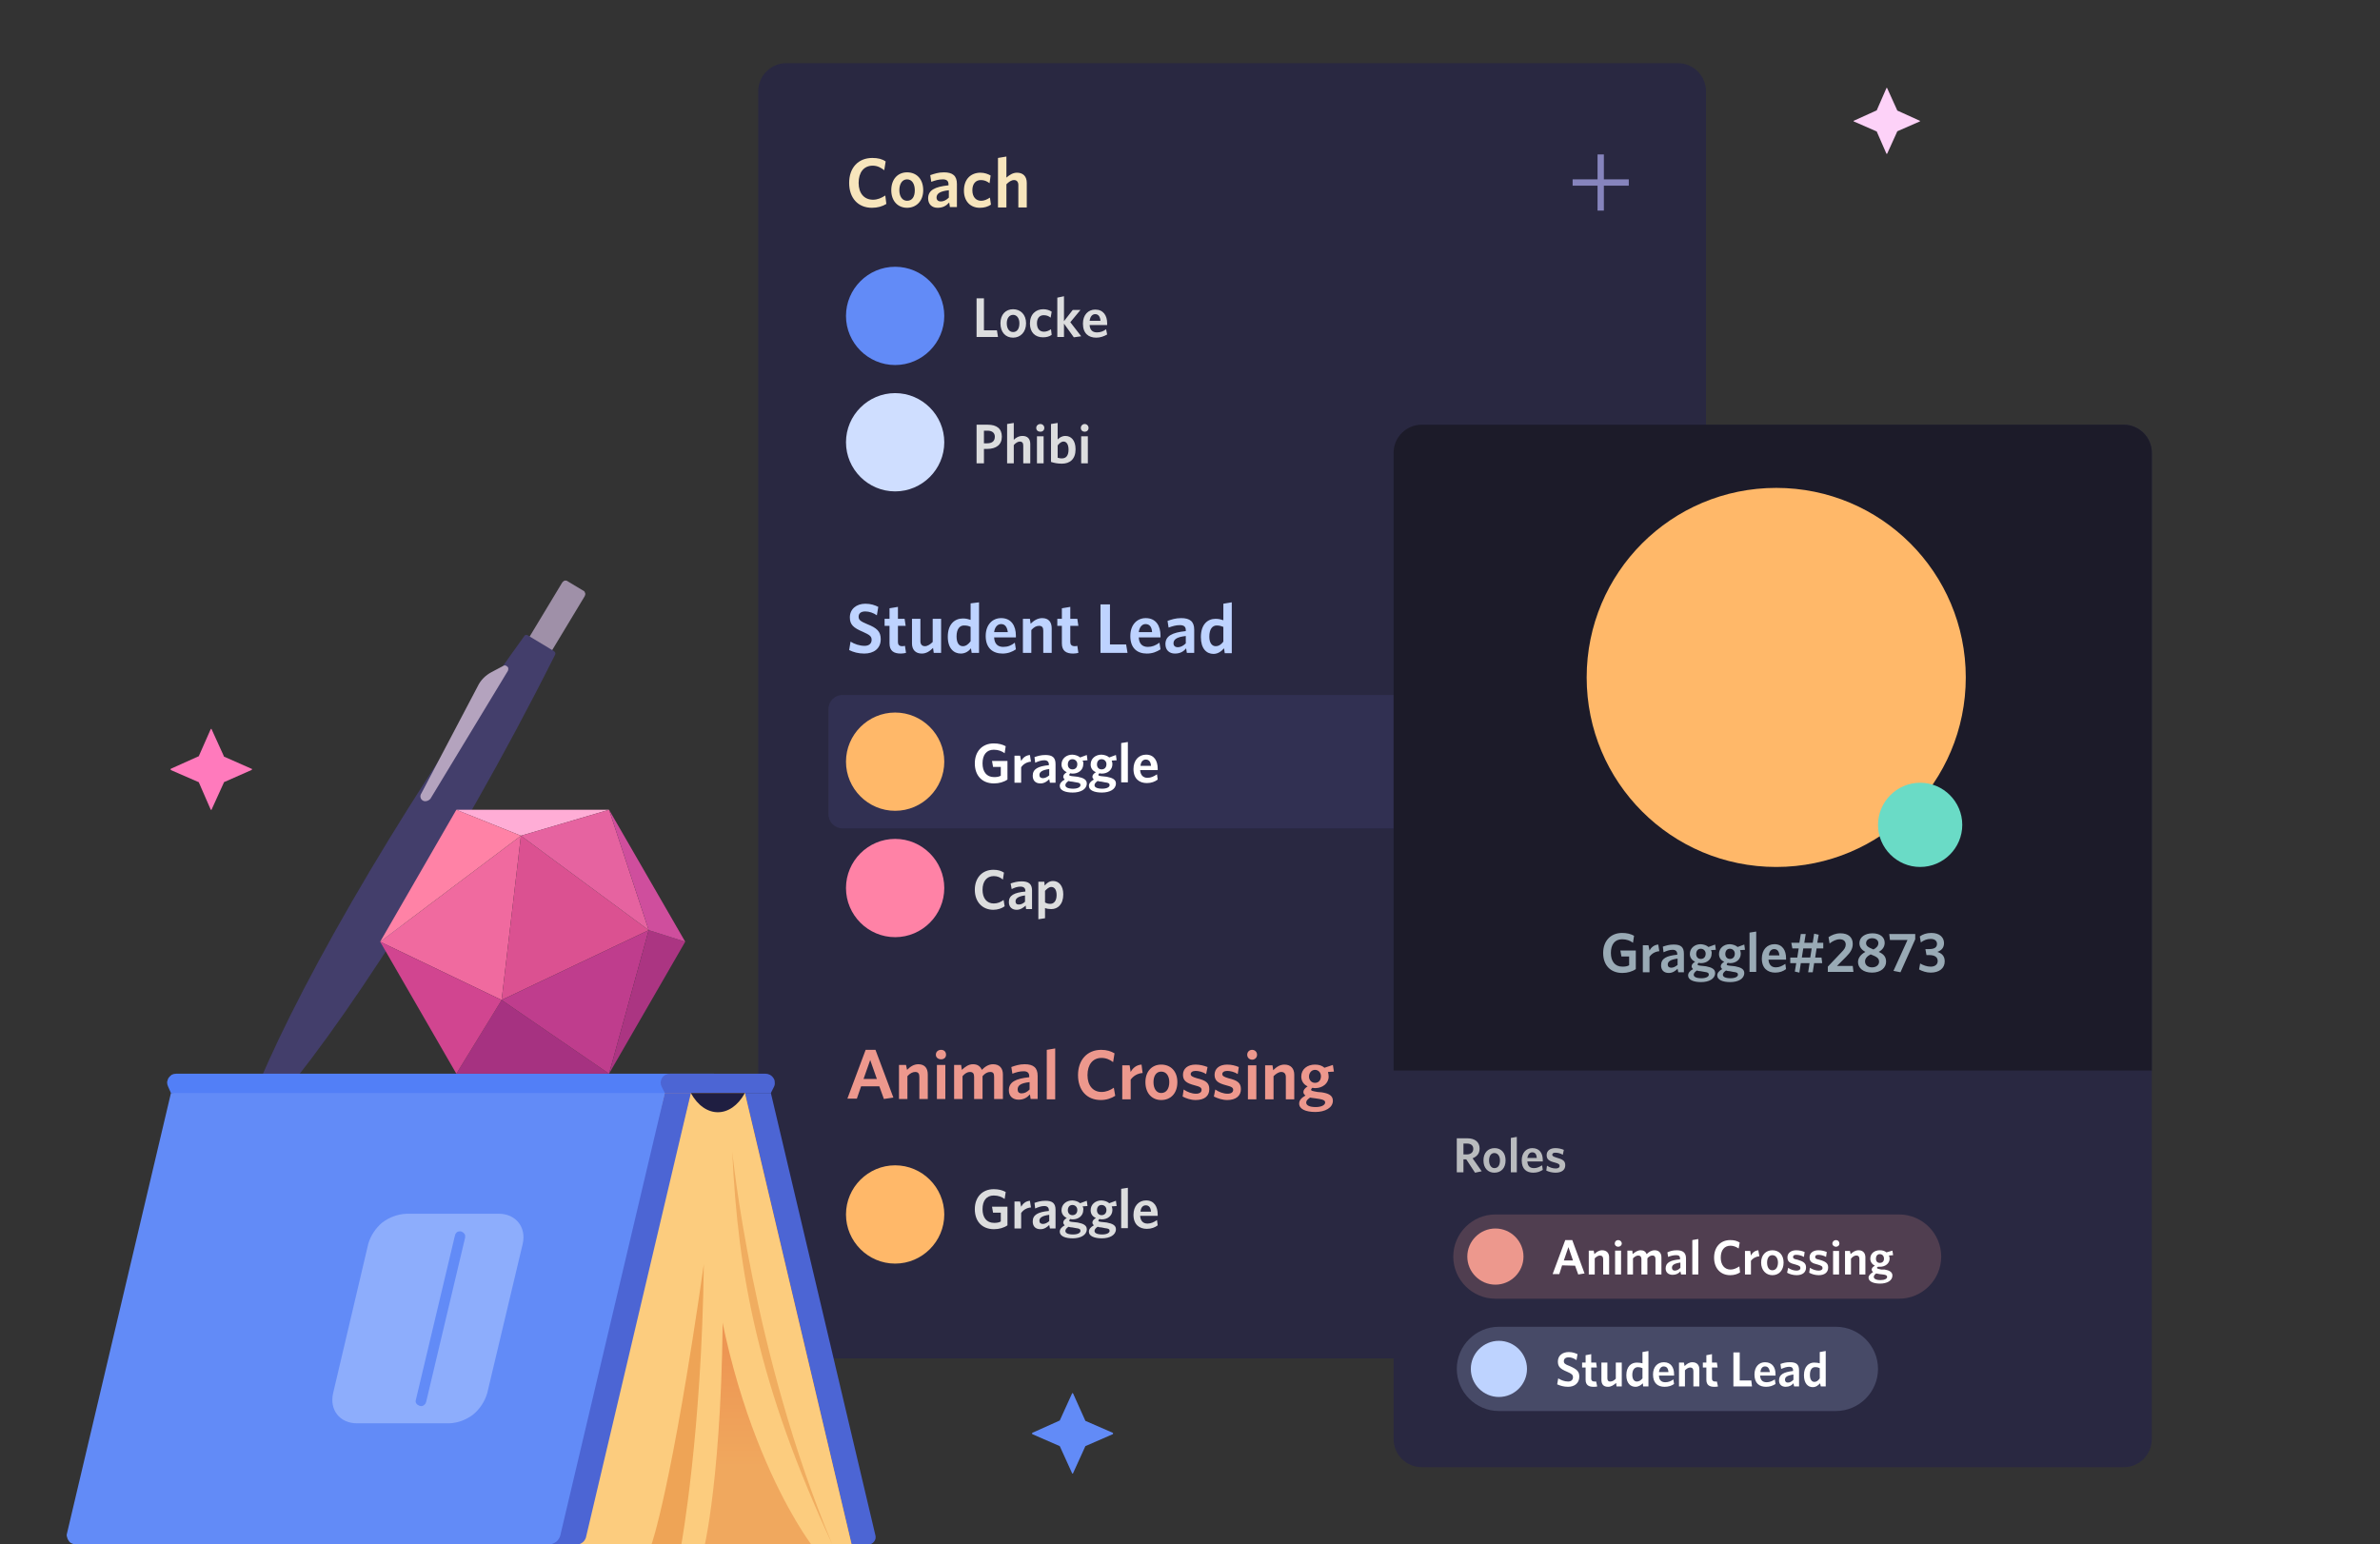
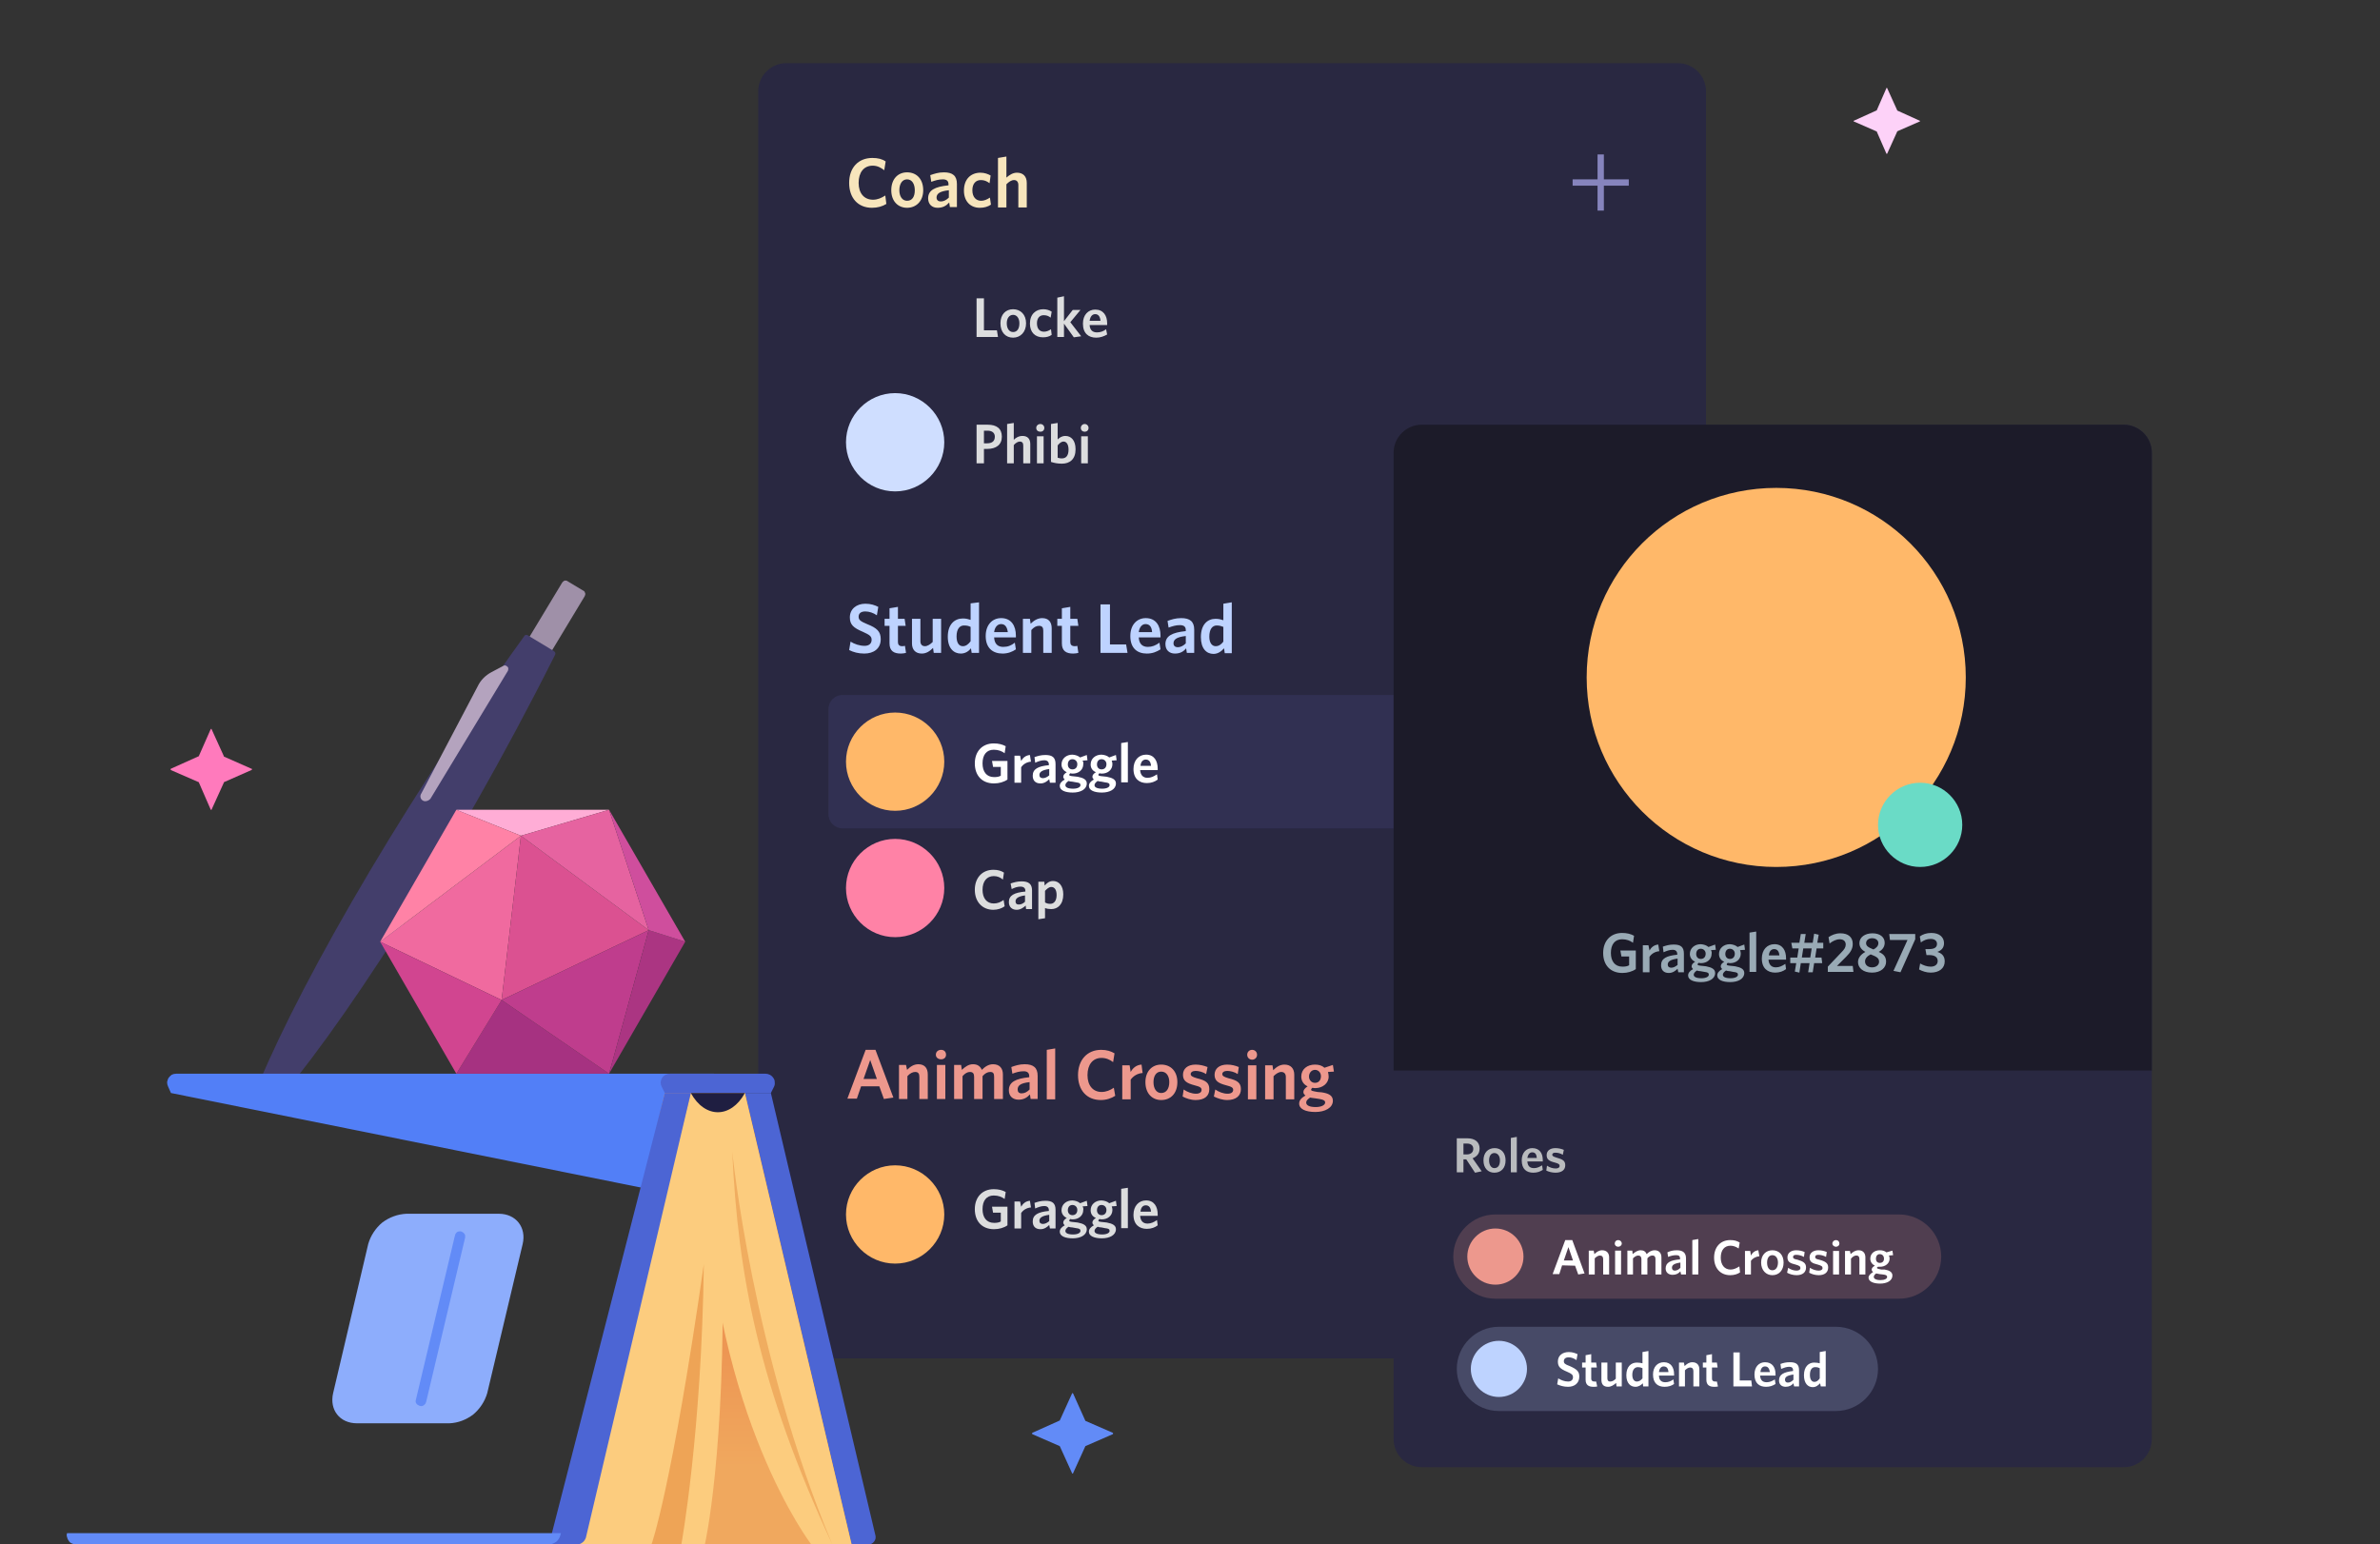
<svg xmlns="http://www.w3.org/2000/svg" version="1.2" viewBox="0 0 678 440" width="678" height="440">
  <rect x="0" y="0" width="678" height="440" fill="#333333" stroke="none" />
  <title>section-3-svg</title>
  <defs>
    <clipPath clipPathUnits="userSpaceOnUse" id="cp1">
      <path d="m255 140c-7.74 0-14-6.26-14-14 0-7.74 6.26-14 14-14 7.74 0 14 6.26 14 14 0 7.74-6.26 14-14 14z" />
    </clipPath>
    <clipPath clipPathUnits="userSpaceOnUse" id="cp2">
-       <path d="m255 104c-7.74 0-14-6.26-14-14 0-7.74 6.26-14 14-14 7.74 0 14 6.26 14 14 0 7.74-6.26 14-14 14z" />
-     </clipPath>
+       </clipPath>
    <clipPath clipPathUnits="userSpaceOnUse" id="cp3">
      <path d="m255 267c-7.74 0-14-6.26-14-14 0-7.74 6.26-14 14-14 7.74 0 14 6.26 14 14 0 7.74-6.26 14-14 14z" />
    </clipPath>
    <clipPath clipPathUnits="userSpaceOnUse" id="cp4">
      <path d="m255 231c-7.74 0-14-6.26-14-14 0-7.74 6.26-14 14-14 7.74 0 14 6.26 14 14 0 7.74-6.26 14-14 14z" />
    </clipPath>
    <clipPath clipPathUnits="userSpaceOnUse" id="cp5">
      <path d="m506 247c-29.86 0-54-24.14-54-54 0-29.86 24.14-54 54-54 29.86 0 54 24.14 54 54 0 29.86-24.14 54-54 54z" />
    </clipPath>
    <linearGradient id="g1" x1="200.8" y1="384.6" x2="200.8" y2="417.9" gradientUnits="userSpaceOnUse">
      <stop offset="0" stop-color="#ed9653" />
      <stop offset="1" stop-color="#f0a85e" />
    </linearGradient>
    <clipPath clipPathUnits="userSpaceOnUse" id="cp6">
      <path d="m255 360c-7.74 0-14-6.26-14-14 0-7.74 6.26-14 14-14 7.74 0 14 6.26 14 14 0 7.74-6.26 14-14 14z" />
    </clipPath>
  </defs>
  <style>
		.s0 { fill: #292841 } 
		.s1 { opacity: .1;fill: #807cef } 
		.s2 { fill: #cfdeff } 
		.s3 { fill: #8684bd } 
		.s4 { fill: #628bf7 } 
		.s5 { fill: #dcddde } 
		.s6 { fill: #ff82a6 } 
		.s7 { fill: #ffb869 } 
		.s8 { fill: #ffffff } 
		.s9 { fill: #f7e5bc } 
		.s10 { fill: #bed3ff } 
		.s11 { fill: #ed988d } 
		.s12 { fill: #fdd2f8 } 
		.s13 { fill: #1c1b29 } 
		.s14 { fill: #99aab5 } 
		.s15 { fill: #6adbc6 } 
		.s16 { fill: #b9bbbe } 
		.s17 { opacity: .2;fill: #ed988d } 
		.s18 { opacity: .2;fill: #bed3ff } 
		.s19 { fill: #9f90a8 } 
		.s20 { fill: #433e6b } 
		.s21 { fill: #b4a3be } 
		.s22 { fill: #527ff7 } 
		.s23 { fill: #4c65d4 } 
		.s24 { fill: url(#g1) } 
		.s25 { fill: #fccc7e } 
		.s26 { fill: #ff7abc } 
		.s27 { fill: #1f1e41 } 
		.s28 { fill: #f0ad60 } 
		.s29 { fill: #eea456 } 
		.s30 { fill: #8dadfc } 
		.s31 { fill: #ffadd6 } 
		.s32 { fill: #a63281 } 
		.s33 { fill: #f06a9f } 
		.s34 { fill: #db5191 } 
		.s35 { fill: #d14590 } 
		.s36 { fill: #bf3d8d } 
		.s37 { fill: #ab3582 } 
		.s38 { fill: #e663a0 } 
		.s39 { fill: #cf4e9d } 
	</style>
  <path id="Layer" class="s0" d="m216 26c0-4.4 3.6-8 8-8h254c4.4 0 8 3.6 8 8v353c0 4.4-3.6 8-8 8h-254c-4.4 0-8-3.6-8-8z" />
  <path id="Layer" class="s1" d="m236 202c0-2.2 1.8-4 4-4h218c2.2 0 4 1.8 4 4v30c0 2.2-1.8 4-4 4h-218c-2.2 0-4-1.8-4-4z" />
  <g id="Clip-Path" clip-path="url(#cp1)">
    <g id="Layer">
      <path id="Layer" class="s2" d="m255 140c-7.7 0-14-6.3-14-14 0-7.7 6.3-14 14-14 7.7 0 14 6.3 14 14 0 7.7-6.3 14-14 14z" />
    </g>
  </g>
  <path id="Layer" class="s3" d="m464 52.9h-7.1v7.1h-1.8v-7.1h-7.1v-1.8h7.1v-7.1h1.8v7.1h7.1z" />
  <g id="Clip-Path" clip-path="url(#cp2)">
    <g id="Layer">
      <path id="Layer" class="s4" d="m255 104c-7.7 0-14-6.3-14-14 0-7.7 6.3-14 14-14 7.7 0 14 6.3 14 14 0 7.7-6.3 14-14 14z" />
    </g>
  </g>
  <path id="Layer" fill-rule="evenodd" class="s5" d="m278.2 96v-11h2.1v9.1h3.7l0.3 1.9zm10.4 0.2c-2.1 0-3.6-1.5-3.6-4.1 0-2.5 1.5-4 3.6-4 2.1 0 3.7 1.5 3.7 4 0 2.5-1.6 4.1-3.7 4.1zm0-6.5c-1.1 0-1.8 1-1.8 2.4 0 1.5 0.7 2.5 1.8 2.5 1.2 0 1.8-1 1.8-2.5 0-1.4-0.7-2.4-1.8-2.4zm8.5 6.4c-2.2 0-3.7-1.4-3.7-3.9 0-2.7 1.7-4.1 3.8-4.1 1 0 1.8 0.3 2.4 0.7l-0.3 1.7c-0.6-0.5-1.2-0.7-2-0.7-1.1 0-1.9 0.8-1.9 2.3 0 1.6 0.8 2.4 2 2.4 0.6 0 1.3-0.2 2-0.7l0.2 1.6c-0.7 0.5-1.5 0.7-2.5 0.7zm6-3.9v3.8h-1.9v-11.2l1.9-0.4v7.1l2.5-3.2h2.2l-2.9 3.5 3.1 4-2.1 0.3zm9.2 4c-2.2 0-3.8-1.2-3.8-4 0-2.5 1.5-4 3.5-4 2.3 0 3.4 1.7 3.4 3.9 0 0.2 0 0.4 0 0.5h-5c0.1 1.5 0.9 2.1 2.1 2.1 1 0 1.8-0.3 2.6-0.9l0.3 1.5c-0.9 0.5-1.9 0.9-3.1 0.9zm-1.9-4.8h3.1c-0.1-1.2-0.6-1.9-1.5-1.9-0.8 0-1.4 0.6-1.6 1.9z" />
  <g id="Clip-Path" clip-path="url(#cp3)">
    <g id="Layer">
      <path id="Layer" class="s6" d="m255 267c-7.7 0-14-6.3-14-14 0-7.7 6.3-14 14-14 7.7 0 14 6.3 14 14 0 7.7-6.3 14-14 14z" />
    </g>
  </g>
  <path id="Layer" fill-rule="evenodd" class="s5" d="m283 259.2c-3.2 0-5.3-2.3-5.3-5.7 0-3.4 2.1-5.7 5.3-5.7 1.3 0 2.2 0.3 3 0.8l-0.3 2c-0.7-0.6-1.5-1-2.6-1-2 0-3.2 1.5-3.2 3.9 0 2.4 1.2 3.9 3.2 3.9 1.1 0 2-0.4 2.8-1l0.3 1.8c-0.8 0.6-2 1-3.2 1zm9.3-0.2l-0.1-1c-0.7 0.6-1.5 1.2-2.6 1.2-1.3 0-2.2-0.8-2.2-2.2 0-1.9 1.5-2.7 4.7-3v-0.2c0-0.8-0.5-1.2-1.4-1.2-0.9 0-1.7 0.3-2.5 0.7l-0.3-1.6c0.9-0.3 1.9-0.6 3.1-0.6 2 0 3 0.7 3 2.6v5.3zm-0.3-3.9c-2.2 0.3-2.7 1-2.7 1.7 0 0.6 0.3 0.9 0.9 0.9 0.7 0 1.3-0.3 1.8-0.8zm7.5 3.9c-0.7 0-1.3-0.1-1.8-0.3v2.9l-1.9 0.3v-10.7h1.7l0.1 1.1c0.6-0.7 1.3-1.3 2.4-1.3 1.6 0 2.9 1.3 2.9 3.8 0 2.9-1.6 4.2-3.4 4.2zm0-6.3c-0.7 0-1.2 0.5-1.8 1.1v3.3c0.5 0.3 0.9 0.4 1.5 0.4 1 0 1.8-0.8 1.8-2.5 0-1.5-0.6-2.3-1.5-2.3z" />
  <g id="Clip-Path" clip-path="url(#cp4)">
    <g id="Layer">
      <path id="Layer" class="s7" d="m255 231c-7.7 0-14-6.3-14-14 0-7.7 6.3-14 14-14 7.7 0 14 6.3 14 14 0 7.7-6.3 14-14 14z" />
    </g>
  </g>
  <path id="Layer" fill-rule="evenodd" class="s8" d="m283.2 223.2c-3.5 0-5.5-2.3-5.5-5.7 0-3.4 2.1-5.7 5.4-5.7 1.4 0 2.5 0.3 3.4 0.8l-0.3 2c-0.8-0.6-1.8-1-3.1-1-2.1 0-3.2 1.5-3.2 3.9 0 2.3 1.1 3.9 3.3 3.9 0.8 0 1.4-0.1 1.9-0.4v-2.5h-2.2l-0.3-1.7h4.4v5.3c-1 0.7-2.4 1.1-3.8 1.1zm7.7-4.6v4.4h-1.9v-7.7h1.6l0.3 1.5c0.5-0.9 1.3-1.6 2.5-1.7l0.3 1.9c-1.2 0.1-2.2 0.7-2.8 1.6zm8.2 4.4l-0.2-1c-0.6 0.6-1.4 1.2-2.5 1.2-1.4 0-2.2-0.8-2.2-2.2 0-1.9 1.5-2.7 4.6-3v-0.2c0-0.8-0.5-1.2-1.3-1.2-0.9 0-1.7 0.3-2.6 0.7l-0.2-1.6c0.9-0.3 1.8-0.6 3.1-0.6 2 0 2.9 0.7 2.9 2.6v5.3zm-0.2-3.9c-2.3 0.3-2.8 1-2.8 1.7 0 0.6 0.4 0.9 1 0.9 0.6 0 1.2-0.3 1.8-0.8zm6.7 6.7c-2.1 0-3.7-0.6-3.7-1.9 0-0.7 0.5-1.3 1.4-1.8q-0.4-0.4-0.4-0.8 0-0.7 1-1.3c-0.9-0.4-1.5-1.2-1.5-2.2 0-1.7 1.4-2.8 3.1-2.8q1.4 0.1 2.2 0.8l1.9-0.7 0.2 1.5-1.4 0.1q0.3 0.5 0.2 1c0 1.7-1.4 2.7-3 2.7q-0.4 0-0.7-0.1c-0.2 0.2-0.3 0.3-0.3 0.5 0 0.2 0.3 0.3 1.5 0.4l0.9 0.1c1.6 0.3 2.6 0.8 2.6 1.9 0 1.7-1.8 2.6-4 2.6zm-0.1-9.5c-0.8 0-1.3 0.6-1.3 1.5 0 0.8 0.5 1.4 1.3 1.4 0.9 0 1.4-0.6 1.4-1.5 0-0.8-0.6-1.4-1.4-1.4zm2.3 7.4c0-0.5-0.3-0.7-1.2-0.8l-1.1-0.2c-0.5 0-0.8-0.1-1.1-0.2-0.6 0.4-0.9 0.8-0.9 1.2 0 0.6 0.7 1 2.2 1 1.4 0 2.1-0.5 2.1-1zm6.1 2.1c-2.1 0-3.7-0.6-3.7-1.9 0-0.7 0.5-1.3 1.4-1.8q-0.4-0.4-0.4-0.8 0-0.7 1-1.3c-1-0.4-1.5-1.2-1.5-2.2 0-1.7 1.4-2.8 3.1-2.8q1.4 0.1 2.2 0.8l1.9-0.7 0.2 1.5-1.4 0.1q0.2 0.5 0.2 1c0 1.7-1.4 2.7-3 2.7q-0.4 0-0.7-0.1c-0.2 0.2-0.3 0.3-0.3 0.5 0 0.2 0.3 0.3 1.5 0.4l0.9 0.1c1.6 0.3 2.6 0.8 2.6 1.9 0 1.7-1.8 2.6-4 2.6zm-0.1-9.5c-0.8 0-1.3 0.6-1.3 1.5 0 0.8 0.5 1.4 1.3 1.4 0.9 0 1.4-0.6 1.4-1.5 0-0.8-0.6-1.4-1.4-1.4zm2.3 7.4c0-0.5-0.3-0.7-1.3-0.8l-1-0.2c-0.5 0-0.8-0.1-1.1-0.2-0.6 0.4-0.9 0.8-0.9 1.2 0 0.6 0.7 1 2.2 1 1.4 0 2.1-0.5 2.1-1zm3.3-0.8v-11.2l1.9-0.3v11.5zm7.3 0.2c-2.1 0-3.8-1.2-3.8-4 0-2.5 1.5-4.1 3.6-4.1 2.3 0 3.3 1.8 3.3 4 0 0.1 0 0.3 0 0.4h-5c0.1 1.5 0.9 2.2 2.1 2.2 1 0 1.8-0.4 2.7-1l0.2 1.5c-0.8 0.6-1.8 1-3.1 1zm-1.8-4.9h3c-0.1-1.2-0.6-1.8-1.5-1.8-0.8 0-1.4 0.6-1.5 1.8z" />
  <path id="Layer" fill-rule="evenodd" class="s5" d="m283.2 350.2c-3.5 0-5.5-2.3-5.5-5.7 0-3.4 2.1-5.7 5.4-5.7 1.4 0 2.5 0.3 3.4 0.8l-0.3 2c-0.8-0.6-1.8-1-3.1-1-2.1 0-3.2 1.5-3.2 3.9 0 2.3 1.1 3.9 3.3 3.9 0.8 0 1.4-0.1 1.9-0.4v-2.5h-2.2l-0.3-1.7h4.4v5.3c-1 0.7-2.4 1.1-3.8 1.1zm7.7-4.6v4.4h-1.9v-7.7h1.6l0.3 1.5c0.5-0.9 1.3-1.6 2.5-1.7l0.3 1.9c-1.2 0.1-2.2 0.7-2.8 1.6zm8.2 4.4l-0.2-1c-0.6 0.6-1.4 1.2-2.5 1.2-1.4 0-2.2-0.8-2.2-2.2 0-1.9 1.5-2.7 4.6-3v-0.2c0-0.8-0.5-1.2-1.3-1.2-0.9 0-1.7 0.3-2.6 0.7l-0.2-1.6c0.9-0.3 1.8-0.6 3.1-0.6 2 0 2.9 0.7 2.9 2.6v5.3zm-0.2-3.9c-2.3 0.3-2.8 1-2.8 1.7 0 0.6 0.4 0.9 1 0.9 0.6 0 1.2-0.3 1.8-0.8zm6.7 6.7c-2.1 0-3.7-0.6-3.7-1.9 0-0.7 0.5-1.3 1.4-1.8q-0.4-0.4-0.4-0.8 0-0.7 1-1.3c-0.9-0.4-1.5-1.2-1.5-2.2 0-1.7 1.4-2.8 3.1-2.8q1.4 0.1 2.2 0.8l1.9-0.7 0.2 1.5-1.4 0.1q0.3 0.5 0.2 1c0 1.7-1.4 2.7-3 2.7q-0.4 0-0.7-0.1c-0.2 0.2-0.3 0.3-0.3 0.5 0 0.2 0.3 0.3 1.5 0.4l0.9 0.1c1.6 0.3 2.6 0.8 2.6 1.9 0 1.7-1.8 2.6-4 2.6zm-0.1-9.5c-0.8 0-1.3 0.6-1.3 1.5 0 0.8 0.5 1.4 1.3 1.4 0.9 0 1.4-0.6 1.4-1.5 0-0.8-0.6-1.4-1.4-1.4zm2.3 7.4c0-0.5-0.3-0.7-1.2-0.8l-1.1-0.2c-0.5 0-0.8-0.1-1.1-0.2-0.6 0.4-0.9 0.8-0.9 1.2 0 0.6 0.7 1 2.2 1 1.4 0 2.1-0.5 2.1-1zm6.1 2.1c-2.1 0-3.7-0.6-3.7-1.9 0-0.7 0.5-1.3 1.4-1.8q-0.4-0.4-0.4-0.8 0-0.7 1-1.3c-1-0.4-1.5-1.2-1.5-2.2 0-1.7 1.4-2.8 3.1-2.8q1.4 0.1 2.2 0.8l1.9-0.7 0.2 1.5-1.4 0.1q0.2 0.5 0.2 1c0 1.7-1.4 2.7-3 2.7q-0.4 0-0.7-0.1c-0.2 0.2-0.3 0.3-0.3 0.5 0 0.2 0.3 0.3 1.5 0.4l0.9 0.1c1.6 0.3 2.6 0.8 2.6 1.9 0 1.7-1.8 2.6-4 2.6zm-0.1-9.5c-0.8 0-1.3 0.6-1.3 1.5 0 0.8 0.5 1.4 1.3 1.4 0.9 0 1.4-0.6 1.4-1.5 0-0.8-0.6-1.4-1.4-1.4zm2.3 7.4c0-0.5-0.3-0.7-1.3-0.8l-1-0.2c-0.5 0-0.8-0.1-1.1-0.2-0.6 0.4-0.9 0.8-0.9 1.2 0 0.6 0.7 1 2.2 1 1.4 0 2.1-0.5 2.1-1zm3.3-0.8v-11.2l1.9-0.3v11.5zm7.3 0.2c-2.1 0-3.8-1.2-3.8-4 0-2.5 1.5-4.1 3.6-4.1 2.3 0 3.3 1.8 3.3 4 0 0.1 0 0.3 0 0.4h-5c0.1 1.5 0.9 2.2 2.1 2.2 1 0 1.8-0.4 2.7-1l0.2 1.5c-0.8 0.6-1.8 1-3.1 1zm-1.8-4.9h3c-0.1-1.2-0.6-1.8-1.5-1.8-0.8 0-1.4 0.6-1.5 1.8z" />
  <path id="Layer" fill-rule="evenodd" class="s5" d="m278.2 121h3.2c2.5 0 4 1.1 4 3.4 0 2.3-1.6 3.5-4.2 3.5h-0.9v4.1h-2.1zm3.1 1.7h-1v3.6h0.9c1.4 0 2.2-0.6 2.2-1.9 0-1.1-0.8-1.7-2.1-1.7zm10.2 9.3v-5c0-0.7-0.2-1.2-1-1.2-0.5 0-1.2 0.4-1.7 1v5.2h-1.9v-11.2l1.9-0.3v4.8c0.6-0.6 1.4-1.1 2.5-1.1 1.4 0 2.2 0.8 2.2 2.3v5.5zm4.9-9c-0.7 0-1.2-0.4-1.2-1.1 0-0.6 0.5-1.1 1.2-1.1 0.6 0 1.1 0.5 1.1 1.1 0 0.7-0.5 1.1-1.1 1.1zm-1 9v-7.7h1.9v7.7zm7.1 0.1c-1.2 0-2.2-0.2-3.1-0.5v-10.8l1.9-0.3v4.7c0.5-0.5 1.2-1 2.2-1 1.6 0 2.9 1.2 2.9 3.8 0 2.8-1.6 4.1-3.9 4.1zm0.5-6.3c-0.7 0-1.2 0.5-1.7 1.1v3.5c0.4 0.1 0.6 0.2 1.2 0.2 1.2 0 1.9-0.8 1.9-2.5 0-1.5-0.6-2.3-1.4-2.3zm6-2.8c-0.6 0-1.1-0.4-1.1-1.1 0-0.6 0.5-1.1 1.1-1.1 0.6 0 1.1 0.5 1.1 1.1 0 0.7-0.5 1.1-1.1 1.1zm-1 9v-7.7h1.9v7.7z" />
  <path id="Layer" fill-rule="evenodd" class="s9" d="m248.4 59.2c-4 0-6.5-2.8-6.5-7.1 0-4.3 2.6-7.1 6.6-7.1 1.6 0 2.8 0.3 3.8 1l-0.4 2.5c-0.9-0.7-1.9-1.3-3.3-1.3-2.5 0-4 1.9-4 4.9 0 3 1.6 4.8 4.1 4.8 1.3 0 2.4-0.5 3.5-1.2l0.3 2.4c-1.1 0.7-2.5 1.1-4.1 1.1zm10 0c-2.6 0-4.5-1.9-4.5-5 0-3.2 1.9-5.1 4.5-5.1 2.7 0 4.6 1.9 4.6 5.1 0 3.1-2 5-4.6 5zm0-8.1c-1.4 0-2.2 1.3-2.2 3.1 0 1.7 0.8 3 2.2 3 1.5 0 2.2-1.2 2.2-3 0-1.8-0.8-3.1-2.2-3.1zm12.2 7.9l-0.2-1.3c-0.8 0.9-1.8 1.5-3.3 1.5-1.6 0-2.7-1-2.7-2.7 0-2.3 1.9-3.3 5.8-3.7v-0.3c0-1-0.6-1.4-1.6-1.4-1.2 0-2.2 0.3-3.3 0.7l-0.3-1.9c1.2-0.4 2.3-0.8 3.9-0.8 2.5 0 3.7 1 3.7 3.3v6.6zm-0.3-4.8c-2.8 0.3-3.5 1.1-3.5 2.1 0 0.7 0.5 1.1 1.2 1.1 0.8 0 1.6-0.4 2.3-1.1zm8.8 5c-2.6 0-4.5-1.8-4.5-4.9 0-3.4 2.1-5.1 4.7-5.1 1.2 0 2.2 0.4 2.9 0.8l-0.3 2.2c-0.8-0.6-1.5-0.9-2.5-0.9-1.4 0-2.4 1-2.4 2.9 0 2 1.1 3 2.5 3 0.8 0 1.6-0.3 2.5-0.9l0.3 2c-0.9 0.6-1.9 0.9-3.2 0.9zm11-0.1v-6.4c0-0.8-0.4-1.4-1.2-1.4-0.8 0-1.5 0.5-2.2 1.2v6.6h-2.4v-14.1l2.4-0.4v6c0.8-0.7 1.8-1.4 3-1.4 1.8 0 2.8 1.1 2.8 2.9v7z" />
  <path id="Layer" fill-rule="evenodd" class="s10" d="m246.2 186.2c-1.7 0-3.1-0.4-4.3-1l0.4-2.4c1.1 0.7 2.6 1.2 4 1.2 1.2 0 2-0.6 2-1.7 0-1-0.5-1.4-2.5-2.3-2.6-1.1-3.7-2-3.7-4.1 0-2.4 1.9-3.9 4.4-3.9 1.6 0 2.7 0.4 3.7 0.9l-0.4 2.4c-1-0.7-2.2-1.1-3.3-1.1-1.3 0-1.9 0.6-1.9 1.5 0 0.9 0.5 1.3 2.4 2.1 2.8 1.1 3.9 2.1 3.9 4.3 0 2.7-2 4.1-4.7 4.1zm10.4 0c-1.9 0-3.2-0.7-3.2-2.9v-5h-1.4v-2h1.4v-3l2.4-0.4v3.4h1.9l0.3 2h-2.2v4.6c0 0.7 0.3 1.2 1.2 1.2q0.4 0 0.8-0.1l0.3 2c-0.4 0.1-0.8 0.2-1.5 0.2zm5.6-9.9v6.4c0 0.8 0.4 1.4 1.3 1.4 0.7 0 1.5-0.5 2.2-1.2v-6.6h2.4v9.7h-2.1l-0.2-1.4c-0.9 0.9-1.9 1.6-3.2 1.6-1.8 0-2.8-1.1-2.8-2.9v-7zm12.1-0.1c0.9 0 1.6 0.2 2.2 0.4v-4.7l2.4-0.3v14.4h-2.1l-0.2-1.3c-0.6 0.8-1.6 1.5-2.9 1.5-2 0-3.7-1.5-3.7-4.8 0-3.6 2-5.2 4.3-5.2zm0 7.9c0.9 0 1.6-0.6 2.2-1.4v-4.1c-0.6-0.3-1.1-0.4-1.9-0.4-1.2 0-2.1 1-2.1 3.1 0 1.9 0.7 2.8 1.8 2.8zm11.3 2.1c-2.7 0-4.8-1.5-4.8-5 0-3.2 1.9-5.1 4.4-5.1 2.9 0 4.2 2.2 4.2 5 0 0.2 0 0.4 0 0.5h-6.2c0.1 1.9 1.1 2.7 2.6 2.7 1.3 0 2.3-0.4 3.3-1.2l0.3 1.9c-1 0.7-2.3 1.2-3.8 1.2zm-2.4-6.1h3.9c-0.2-1.5-0.8-2.3-1.9-2.3-1 0-1.8 0.8-2 2.3zm14 5.9v-6.3c0-0.9-0.3-1.4-1.2-1.4-0.8 0-1.5 0.4-2.2 1.2v6.5h-2.4v-9.7h2l0.2 1.4c0.9-0.9 2-1.6 3.3-1.6 1.8 0 2.7 1.1 2.7 2.9v7zm8.5 0.2c-1.9 0-3.2-0.7-3.2-2.9v-5h-1.3v-2h1.3v-3l2.4-0.4v3.4h2l0.3 2h-2.3v4.6c0 0.7 0.3 1.2 1.3 1.2q0.4 0 0.7-0.1l0.3 2c-0.4 0.1-0.8 0.2-1.5 0.2zm7.8-0.2v-13.8h2.7v11.4h4.6l0.4 2.4zm13.2 0.2c-2.7 0-4.7-1.5-4.7-5 0-3.2 1.9-5.1 4.4-5.1 2.9 0 4.2 2.2 4.2 5 0 0.2 0 0.4 0 0.5h-6.2c0.1 1.9 1.1 2.7 2.6 2.7 1.2 0 2.2-0.4 3.3-1.2l0.3 1.9c-1.1 0.7-2.3 1.2-3.9 1.2zm-2.3-6.1h3.8c-0.1-1.5-0.7-2.3-1.9-2.3-0.9 0-1.7 0.8-1.9 2.3zm13.7 5.9l-0.2-1.3c-0.7 0.9-1.7 1.5-3.2 1.5-1.6 0-2.7-1-2.7-2.7 0-2.3 1.9-3.3 5.8-3.7v-0.3c0-1-0.6-1.4-1.7-1.4-1.1 0-2.1 0.3-3.2 0.7l-0.3-1.9c1.1-0.4 2.3-0.8 3.9-0.8 2.5 0 3.7 1 3.7 3.3v6.6zm-0.3-4.8c-2.8 0.3-3.5 1.1-3.5 2.1 0 0.7 0.5 1.1 1.2 1.1 0.8 0 1.6-0.4 2.3-1.1zm8.5-4.9c0.9 0 1.6 0.2 2.2 0.4v-4.7l2.4-0.4v14.5h-2l-0.2-1.4c-0.7 0.8-1.7 1.6-3 1.6-2 0-3.6-1.5-3.6-4.8 0-3.6 1.9-5.2 4.2-5.2zm0 7.8c0.9 0 1.6-0.5 2.2-1.3v-4.2c-0.6-0.2-1-0.4-1.9-0.4-1.2 0-2.1 1-2.1 3.2 0 1.8 0.8 2.7 1.8 2.7z" />
  <path id="Layer" fill-rule="evenodd" class="s11" d="m250.5 309.5h-5.2l-1.2 3.5h-2.7l5.2-13.9h2.8l5.1 13.6-2.7 0.4zm-4.5-2.1h3.8l-1.9-5.4zm15.9 5.7v-6.3c0-0.9-0.3-1.4-1.2-1.4-0.7 0-1.5 0.4-2.2 1.2v6.5h-2.4v-9.7h2l0.3 1.4c0.9-0.9 1.9-1.6 3.2-1.6 1.8 0 2.7 1.1 2.7 2.9v7zm6.2-11.3c-0.8 0-1.5-0.5-1.5-1.3 0-0.9 0.7-1.4 1.5-1.4 0.8 0 1.4 0.5 1.4 1.4 0 0.8-0.6 1.3-1.4 1.3zm-1.2 11.3v-9.7h2.4v9.7zm16.3 0v-6.3c0-0.9-0.2-1.4-1.1-1.4-0.8 0-1.5 0.4-2.2 1.2v6.5h-2.4v-6.3c0-0.9-0.3-1.4-1.2-1.4-0.7 0-1.4 0.4-2.1 1.2v6.5h-2.4v-9.7h2l0.2 1.4c1-0.9 1.9-1.6 3.2-1.6 1.4 0 2.1 0.7 2.5 1.6 0.9-0.9 1.9-1.6 3.2-1.6 1.8 0 2.8 1.1 2.8 2.9v7zm10.4 0l-0.2-1.3c-0.8 0.9-1.8 1.5-3.2 1.5-1.7 0-2.8-1-2.8-2.7 0-2.3 1.9-3.3 5.8-3.7v-0.3c0-1-0.6-1.4-1.6-1.4-1.1 0-2.2 0.3-3.2 0.7l-0.3-1.9c1.1-0.4 2.3-0.8 3.8-0.8 2.5 0 3.7 1 3.7 3.3v6.6zm-0.3-4.8c-2.8 0.3-3.4 1.1-3.4 2.1 0 0.7 0.4 1.1 1.1 1.1 0.9 0 1.6-0.4 2.3-1.1zm4.9 4.9v-14.1l2.4-0.4v14.5zm15.4 0.2c-4 0-6.5-2.8-6.5-7.1 0-4.3 2.6-7.2 6.6-7.2 1.6 0 2.8 0.4 3.8 1l-0.4 2.5c-0.9-0.7-2-1.2-3.3-1.2-2.5 0-4 1.9-4 4.9 0 3 1.6 4.8 4 4.8 1.3 0 2.5-0.5 3.5-1.2l0.4 2.3c-1.1 0.7-2.5 1.2-4.1 1.2zm8.5-5.8v5.6h-2.4v-9.7h2.1l0.3 1.9c0.6-1.1 1.6-2 3.1-2.1l0.3 2.4c-1.5 0.1-2.7 0.9-3.4 1.9zm8.7 5.8c-2.6 0-4.5-1.9-4.5-5.1 0-3.1 1.9-5 4.5-5 2.7 0 4.6 1.9 4.6 5 0 3.2-1.9 5.1-4.6 5.1zm0-8.1c-1.4 0-2.2 1.2-2.2 3 0 1.8 0.8 3.1 2.2 3.1 1.5 0 2.3-1.3 2.3-3.1 0-1.7-0.8-3-2.3-3zm9.8 8.1c-1.4 0-2.8-0.5-3.7-1l0.3-2c1 0.7 2.3 1.2 3.5 1.2 1 0 1.6-0.4 1.6-1.1 0-0.6-0.4-0.9-2-1.3-2.3-0.6-3.3-1.3-3.3-3 0-1.7 1.3-2.9 3.6-2.9 1.2 0 2.4 0.3 3.4 0.7l-0.4 2c-0.9-0.6-2.1-0.9-3-0.9-0.9 0-1.4 0.4-1.4 0.9 0 0.5 0.4 0.8 1.8 1.2 2.5 0.6 3.5 1.3 3.5 3.1 0 1.9-1.3 3.1-3.9 3.1zm9 0c-1.4 0-2.8-0.5-3.8-1l0.4-2c1 0.7 2.3 1.2 3.5 1.2 1 0 1.6-0.4 1.6-1.1 0-0.6-0.4-0.9-2-1.3-2.3-0.6-3.3-1.3-3.3-3 0-1.7 1.3-2.9 3.6-2.9 1.2 0 2.4 0.3 3.3 0.7l-0.3 2c-0.9-0.6-2.1-0.9-3-0.9-0.9 0-1.4 0.4-1.4 0.9 0 0.5 0.4 0.8 1.8 1.2 2.5 0.6 3.5 1.3 3.5 3.1 0 1.9-1.4 3.1-3.9 3.1zm7.1-11.5c-0.8 0-1.4-0.6-1.4-1.4 0-0.8 0.6-1.4 1.4-1.4 0.8 0 1.4 0.6 1.4 1.4 0 0.8-0.6 1.4-1.4 1.4zm-1.2 11.3v-9.7h2.4v9.7zm10.8 0v-6.4c0-0.8-0.4-1.4-1.3-1.4-0.7 0-1.5 0.5-2.2 1.2v6.6h-2.4v-9.7h2.1l0.2 1.4c0.9-0.9 1.9-1.6 3.2-1.6 1.8 0 2.8 1.1 2.8 2.9v7zm8.4 3.6c-2.7 0-4.6-0.8-4.6-2.4 0-0.9 0.6-1.6 1.8-2.3q-0.6-0.4-0.6-1 0-0.8 1.2-1.6c-1.1-0.5-1.8-1.5-1.8-2.8 0-2.1 1.7-3.4 3.9-3.4q1.7 0 2.7 0.9l2.4-0.8 0.3 1.9-1.7 0.1c0.1 0.4 0.2 0.8 0.2 1.3 0 2-1.8 3.3-3.8 3.3q-0.5 0-0.8-0.1c-0.3 0.2-0.4 0.4-0.4 0.5 0 0.4 0.3 0.4 1.8 0.7l1.2 0.1c2 0.3 3.2 0.9 3.2 2.4 0 2-2.2 3.2-5 3.2zm-0.1-12c-1 0-1.7 0.9-1.7 1.9 0 1 0.7 1.8 1.7 1.8 1.1 0 1.7-0.8 1.7-1.9 0-1-0.7-1.8-1.7-1.8zm2.9 9.3c0-0.5-0.4-0.8-1.6-1l-1.3-0.2c-0.7-0.1-1-0.1-1.4-0.2-0.7 0.5-1.1 0.9-1.1 1.4 0 0.8 0.9 1.3 2.7 1.3 1.7 0 2.7-0.6 2.7-1.3z" />
  <path id="Layer" class="s12" d="m534.5 37.4l-6.4-2.8c-0.1 0-0.1-0.2 0-0.2l6.4-2.9h0.1l2.8-6.4c0-0.1 0.2-0.1 0.2 0l2.9 6.4 6.4 2.9c0.1 0 0.1 0.2 0 0.2l-6.4 2.8-2.9 6.4h-0.2l-2.8-6.4z" />
  <path id="Layer" class="s0" d="m397 129c0-4.4 3.6-8 8-8h200c4.4 0 8 3.6 8 8v281c0 4.4-3.6 8-8 8h-200c-4.4 0-8-3.6-8-8z" />
  <path id="Layer" class="s13" d="m397 129c0-4.4 3.6-8 8-8h200c4.4 0 8 3.6 8 8v176h-216z" />
  <path id="Layer" fill-rule="evenodd" class="s14" d="m462.2 277.2c-3.5 0-5.5-2.3-5.5-5.7 0-3.4 2.1-5.7 5.4-5.7 1.4 0 2.5 0.3 3.4 0.8l-0.3 2c-0.8-0.6-1.8-1-3.1-1-2.1 0-3.2 1.5-3.2 3.9 0 2.3 1.1 3.9 3.3 3.9 0.8 0 1.4-0.1 1.9-0.4v-2.5h-2.2l-0.3-1.7h4.4v5.3c-1 0.7-2.4 1.1-3.8 1.1zm7.7-4.6v4.4h-1.9v-7.7h1.6l0.3 1.5c0.5-0.9 1.3-1.6 2.5-1.7l0.3 1.9c-1.2 0.1-2.2 0.7-2.8 1.6zm8.2 4.4l-0.2-1c-0.6 0.6-1.4 1.2-2.5 1.2-1.4 0-2.2-0.8-2.2-2.2 0-1.9 1.5-2.7 4.6-3v-0.2c0-0.8-0.5-1.2-1.3-1.2-0.9 0-1.7 0.3-2.6 0.7l-0.2-1.6c0.9-0.3 1.8-0.6 3.1-0.6 2 0 2.9 0.7 2.9 2.6v5.3zm-0.2-3.9c-2.3 0.3-2.8 1-2.8 1.7 0 0.6 0.4 0.9 1 0.9 0.6 0 1.2-0.3 1.8-0.8zm6.7 6.7c-2.1 0-3.7-0.6-3.7-1.9 0-0.7 0.5-1.3 1.4-1.8q-0.4-0.4-0.4-0.8 0-0.7 1-1.3c-0.9-0.4-1.5-1.2-1.5-2.2 0-1.7 1.4-2.8 3.1-2.8q1.4 0.1 2.2 0.8l1.9-0.7 0.2 1.5-1.4 0.1q0.3 0.5 0.2 1c0 1.7-1.4 2.7-3 2.7q-0.4 0-0.7-0.1c-0.2 0.2-0.3 0.3-0.3 0.5 0 0.2 0.3 0.3 1.5 0.4l0.9 0.1c1.6 0.3 2.6 0.8 2.6 1.9 0 1.7-1.8 2.6-4 2.6zm-0.1-9.5c-0.8 0-1.3 0.6-1.3 1.5 0 0.8 0.5 1.4 1.3 1.4 0.9 0 1.4-0.6 1.4-1.5 0-0.8-0.6-1.4-1.4-1.4zm2.3 7.4c0-0.5-0.3-0.7-1.2-0.8l-1.1-0.2c-0.5 0-0.8-0.1-1.1-0.2-0.6 0.4-0.9 0.8-0.9 1.2 0 0.6 0.7 1 2.2 1 1.4 0 2.1-0.5 2.1-1zm6.1 2.1c-2.1 0-3.7-0.6-3.7-1.9 0-0.7 0.5-1.3 1.4-1.8q-0.4-0.4-0.4-0.8 0-0.7 1-1.3c-1-0.4-1.5-1.2-1.5-2.2 0-1.7 1.4-2.8 3.1-2.8q1.4 0.1 2.2 0.8l1.9-0.7 0.2 1.5-1.4 0.1q0.2 0.5 0.2 1c0 1.7-1.4 2.7-3 2.7q-0.4 0-0.7-0.1c-0.2 0.2-0.3 0.3-0.3 0.5 0 0.2 0.3 0.3 1.5 0.4l0.9 0.1c1.6 0.3 2.6 0.8 2.6 1.9 0 1.7-1.8 2.6-4 2.6zm-0.1-9.5c-0.8 0-1.3 0.6-1.3 1.5 0 0.8 0.5 1.4 1.3 1.4 0.9 0 1.4-0.6 1.4-1.5 0-0.8-0.6-1.4-1.4-1.4zm2.3 7.4c0-0.5-0.3-0.7-1.3-0.8l-1-0.2c-0.5 0-0.8-0.1-1.1-0.2-0.6 0.4-0.9 0.8-0.9 1.2 0 0.6 0.7 1 2.2 1 1.4 0 2.1-0.5 2.1-1zm3.3-0.8v-11.2l1.9-0.3v11.5zm7.3 0.2c-2.1 0-3.8-1.2-3.8-4 0-2.5 1.5-4.1 3.6-4.1 2.3 0 3.3 1.8 3.3 4 0 0.1 0 0.3 0 0.4h-5c0.1 1.5 0.9 2.2 2.1 2.2 1 0 1.8-0.4 2.7-1l0.2 1.5c-0.8 0.6-1.8 1-3.1 1zm-1.8-4.9h3c-0.1-1.2-0.6-1.8-1.5-1.8-0.8 0-1.4 0.6-1.5 1.8zm11.6 2.2h-2.5l-0.4 2.7-1.3-0.3 0.4-2.4h-1.7v-1.6h2l0.4-2.6h-1.8l-0.3-1.6h2.3l0.4-2.5h1.4l-0.4 2.5h2.4l0.4-2.6 1.3 0.3-0.4 2.3h1.7v1.6h-1.9l-0.4 2.6h1.8l0.2 1.6h-2.3l-0.4 2.6h-1.3zm0.2-1.6l0.4-2.6h-2.4l-0.4 2.6zm5 2.6l3.8-4c0.9-0.9 1.3-1.5 1.3-2.3 0-0.9-0.6-1.5-1.7-1.5-1 0-2 0.5-2.9 1.2l-0.3-1.8c0.9-0.6 2-1.1 3.4-1.1 2.2 0 3.5 1.1 3.5 3 0 1.4-0.6 2.4-1.9 3.7l-2.6 2.6h4.5l0.2 1.7h-7.3zm8.6-1.3c0-1.2 0.8-2.2 2.1-2.9-1.1-0.6-1.7-1.4-1.7-2.5 0-1.7 1.6-2.8 3.7-2.8 2.2 0 3.5 1.1 3.5 2.7 0 1.1-0.6 2-1.7 2.6 1.4 0.6 2.1 1.4 2.1 2.8 0 1.7-1.5 3.1-4 3.1-2.6 0-4-1.4-4-3zm4.4-3.6c0.8-0.4 1.4-1 1.4-1.8 0-0.8-0.7-1.4-1.8-1.4-1 0-1.7 0.6-1.7 1.4 0 0.8 0.6 1.2 2.1 1.8zm1.6 3.5c0-1-0.6-1.4-2.4-2.1-1 0.5-1.6 1.2-1.6 2 0 1 0.8 1.7 2 1.7 1.2 0 2-0.7 2-1.6zm4.1 2.6l4-8.8h-5l-0.2-1.7h7.4v1.5l-4.2 9.4zm7.3-0.4l0.3-1.7c0.9 0.5 1.9 0.9 3 0.9 1.2 0 2-0.6 2-1.6 0-1.1-0.8-1.7-2.5-1.7h-0.7l-0.3-1.7h1c1.6 0 2.3-0.5 2.3-1.5 0-0.8-0.6-1.4-1.8-1.4-1.1 0-2 0.4-2.8 1l-0.3-1.7c0.8-0.6 1.9-1 3.3-1 2.4 0 3.6 1.3 3.6 2.9 0 1.4-0.8 2.1-1.9 2.5 1.3 0.4 2.1 1.2 2.1 2.7 0 2-1.6 3.2-4 3.2-1.2 0-2.4-0.4-3.3-0.9z" />
  <g id="Clip-Path" clip-path="url(#cp5)">
    <g id="Layer">
      <path id="Layer" class="s7" d="m506 247c-29.9 0-54-24.1-54-54 0-29.9 24.1-54 54-54 29.9 0 54 24.1 54 54 0 29.9-24.1 54-54 54z" />
    </g>
  </g>
  <path id="Layer" class="s15" d="m547 247c-6.6 0-12-5.4-12-12 0-6.6 5.4-12 12-12 6.6 0 12 5.4 12 12 0 6.6-5.4 12-12 12z" />
  <path id="Layer" fill-rule="evenodd" class="s16" d="m417.7 330.3h-0.8v3.7h-1.9v-9.7h3c2.2 0 3.5 1.1 3.5 2.9 0 1.5-0.8 2.3-2 2.8l2.6 3.7-1.9 0.4zm0.2-4.5h-1v3.1h0.9c1.2 0 1.9-0.6 1.9-1.6 0-0.9-0.6-1.5-1.8-1.5zm7.8 8.3c-1.8 0-3.1-1.3-3.1-3.5 0-2.2 1.3-3.5 3.2-3.5 1.8 0 3.1 1.3 3.1 3.5 0 2.2-1.3 3.5-3.2 3.5zm0-5.6c-1 0-1.5 0.9-1.5 2.1 0 1.3 0.6 2.2 1.5 2.2 1.1 0 1.6-0.9 1.6-2.2 0-1.2-0.6-2.1-1.6-2.1zm4.7 5.5v-9.8l1.7-0.3v10.1zm6.4 0.1c-1.9 0-3.3-1-3.3-3.5 0-2.2 1.3-3.5 3-3.5 2.1 0 3 1.5 3 3.4 0 0.2 0 0.3 0 0.4h-4.4c0.1 1.4 0.8 1.9 1.9 1.9 0.8 0 1.5-0.3 2.3-0.8l0.2 1.3c-0.8 0.5-1.6 0.8-2.7 0.8zm-1.7-4.2h2.7c-0.1-1.1-0.5-1.6-1.3-1.6-0.7 0-1.2 0.5-1.4 1.6zm8 4.2c-1 0-2-0.3-2.6-0.6l0.2-1.4c0.7 0.5 1.6 0.8 2.5 0.8 0.7 0 1.1-0.3 1.1-0.7 0-0.5-0.3-0.7-1.4-1-1.6-0.4-2.3-0.9-2.3-2.1 0-1.2 0.9-2 2.5-2 0.9 0 1.7 0.2 2.4 0.5l-0.3 1.4c-0.6-0.4-1.4-0.6-2.1-0.6-0.6 0-0.9 0.2-0.9 0.6 0 0.3 0.2 0.5 1.2 0.8 1.8 0.5 2.5 0.9 2.5 2.2 0 1.3-1 2.1-2.8 2.1z" />
  <path id="Layer" class="s17" d="m414 358c0-6.6 5.4-12 12-12h115c6.6 0 12 5.4 12 12 0 6.6-5.4 12-12 12h-115c-6.6 0-12-5.4-12-12z" />
  <path id="Layer" class="s11" d="m426 366c-4.4 0-8-3.6-8-8 0-4.4 3.6-8 8-8 4.4 0 8 3.6 8 8 0 4.4-3.6 8-8 8z" />
  <path id="Layer" fill-rule="evenodd" class="s8" d="m448.7 360.6l-3.7-0.1-0.8 2.5h-1.9l3.6-9.7h2l3.5 9.5-1.8 0.3zm-3.2-1.5h2.6l-1.3-3.8zm11.2 4v-4.4c0-0.6-0.3-1-0.9-1-0.5 0-1 0.3-1.5 0.8v4.6h-1.7v-6.8h1.4l0.2 1c0.6-0.6 1.3-1.1 2.2-1.1 1.3 0 2 0.8 2 2v4.9zm4.3-7.9c-0.6 0-1-0.4-1-0.9 0-0.6 0.4-1 1-1 0.5 0 1 0.4 1 1 0 0.5-0.5 0.9-1 0.9zm-0.9 7.9v-6.8h1.7v6.8zm11.5 0v-4.4c0-0.6-0.2-1-0.9-1-0.5 0-1 0.3-1.4 0.8v4.6h-1.7v-4.4c0-0.6-0.3-1-0.9-1-0.5 0-1 0.3-1.5 0.8v4.6h-1.6v-6.8h1.4l0.1 1c0.7-0.6 1.4-1.1 2.3-1.1 0.9 0 1.4 0.4 1.7 1.1 0.6-0.6 1.3-1.1 2.3-1.1 1.2 0 1.9 0.8 1.9 2v4.9zm7.3 0l-0.2-0.9c-0.5 0.6-1.2 1-2.2 1-1.2 0-2-0.7-2-1.8 0-1.7 1.4-2.4 4.1-2.6v-0.2c0-0.8-0.4-1-1.1-1-0.8 0-1.6 0.2-2.3 0.5l-0.2-1.3c0.8-0.4 1.6-0.6 2.7-0.6 1.7 0 2.6 0.7 2.6 2.3v4.6zm-0.2-3.4c-2 0.3-2.4 0.8-2.4 1.5 0 0.5 0.3 0.8 0.8 0.8 0.6 0 1.1-0.3 1.6-0.8zm3.4 3.4v-9.8l1.7-0.3v10.1zm10.8 0.2c-2.8 0-4.6-2-4.6-5 0-3 1.8-5 4.6-5 1.1 0 1.9 0.2 2.7 0.7l-0.3 1.7c-0.6-0.4-1.4-0.8-2.3-0.8-1.8 0-2.8 1.3-2.8 3.4 0 2.1 1.1 3.4 2.8 3.4 0.9 0 1.7-0.4 2.5-0.9l0.2 1.7c-0.7 0.5-1.7 0.8-2.8 0.8zm5.9-4.1v3.9h-1.7v-6.7h1.5l0.2 1.3c0.4-0.8 1.1-1.4 2.1-1.5l0.3 1.7c-1 0.1-1.9 0.6-2.4 1.3zm6.1 4.1c-1.8 0-3.2-1.4-3.2-3.6 0-2.2 1.4-3.5 3.2-3.5 1.9 0 3.2 1.3 3.2 3.5 0 2.2-1.3 3.6-3.2 3.6zm0-5.7c-1 0-1.5 0.9-1.5 2.1 0 1.3 0.5 2.2 1.5 2.2 1 0 1.6-0.9 1.6-2.2 0-1.2-0.6-2.1-1.6-2.1zm6.9 5.7c-1 0-2-0.3-2.7-0.7l0.3-1.4c0.7 0.5 1.6 0.8 2.4 0.8 0.7 0 1.1-0.3 1.1-0.7 0-0.5-0.3-0.7-1.3-1-1.7-0.4-2.4-0.8-2.4-2.1 0-1.2 1-2 2.5-2 0.9 0 1.7 0.2 2.4 0.5l-0.2 1.4c-0.7-0.4-1.5-0.6-2.2-0.6-0.6 0-0.9 0.2-0.9 0.6 0 0.4 0.2 0.6 1.3 0.8 1.7 0.5 2.4 1 2.4 2.2 0 1.4-1 2.2-2.7 2.2zm6.3 0c-1 0-2-0.3-2.7-0.7l0.2-1.4c0.8 0.5 1.7 0.8 2.5 0.8 0.7 0 1.1-0.3 1.1-0.7 0-0.5-0.3-0.7-1.3-1-1.7-0.4-2.4-0.8-2.4-2.1 0-1.2 1-2 2.5-2 0.9 0 1.7 0.2 2.4 0.5l-0.2 1.4c-0.7-0.4-1.5-0.6-2.2-0.6-0.6 0-0.9 0.2-0.9 0.6 0 0.4 0.2 0.6 1.2 0.8 1.8 0.5 2.5 1 2.5 2.2 0 1.4-1 2.2-2.7 2.2zm4.9-8.1c-0.5 0-1-0.4-1-0.9 0-0.6 0.5-1 1-1 0.6 0 1 0.4 1 1 0 0.5-0.4 0.9-1 0.9zm-0.8 7.9v-6.7h1.7v6.7zm7.5 0v-4.4c0-0.6-0.2-1-0.9-1-0.5 0-1 0.3-1.5 0.9v4.5h-1.7v-6.7h1.4l0.2 0.9c0.6-0.6 1.3-1.1 2.3-1.1 1.2 0 1.9 0.8 1.9 2v4.9zm5.9 2.6c-1.9 0-3.3-0.6-3.3-1.7 0-0.6 0.5-1.1 1.3-1.6q-0.4-0.3-0.4-0.7 0-0.6 0.9-1.1c-0.8-0.4-1.3-1.1-1.3-2 0-1.5 1.2-2.4 2.7-2.4q1.2 0 1.9 0.6l1.7-0.5 0.2 1.3-1.2 0.1q0.2 0.4 0.2 0.9c0 1.4-1.3 2.3-2.7 2.3q-0.3 0-0.6 0-0.3 0.1-0.3 0.3c0 0.2 0.2 0.3 1.3 0.5h0.9c1.3 0.2 2.2 0.7 2.2 1.7 0 1.5-1.6 2.3-3.5 2.3zm-0.1-8.4c-0.7 0-1.1 0.6-1.1 1.3 0 0.7 0.4 1.2 1.1 1.2 0.8 0 1.2-0.5 1.2-1.2 0-0.8-0.5-1.3-1.2-1.3zm2.1 6.5c0-0.4-0.3-0.6-1.2-0.7l-0.9-0.1c-0.4-0.1-0.7-0.1-1-0.2-0.5 0.3-0.7 0.7-0.7 1 0 0.5 0.6 0.9 1.9 0.9 1.2 0 1.9-0.4 1.9-0.9z" />
  <path id="Layer" class="s18" d="m415 390c0-6.6 5.4-12 12-12h96c6.6 0 12 5.4 12 12 0 6.6-5.4 12-12 12h-96c-6.6 0-12-5.4-12-12z" />
  <path id="Layer" class="s10" d="m427 398c-4.4 0-8-3.6-8-8 0-4.4 3.6-8 8-8 4.4 0 8 3.6 8 8 0 4.4-3.6 8-8 8z" />
  <path id="Layer" fill-rule="evenodd" class="s8" d="m446.7 395.1c-1.2 0-2.2-0.3-3.1-0.7l0.3-1.7c0.8 0.5 1.8 0.9 2.8 0.9 0.8 0 1.4-0.4 1.4-1.2 0-0.7-0.3-1-1.7-1.6-1.9-0.8-2.6-1.4-2.6-2.9 0-1.7 1.3-2.7 3.1-2.7 1.1 0 1.8 0.3 2.5 0.6l-0.3 1.7c-0.7-0.5-1.5-0.8-2.2-0.8-1 0-1.4 0.5-1.4 1.1 0 0.6 0.3 0.9 1.7 1.4 2 0.9 2.7 1.5 2.7 3 0 1.9-1.4 2.9-3.2 2.9zm7.2 0c-1.3 0-2.2-0.5-2.2-2v-3.5h-1v-1.4h1v-2.1l1.6-0.3v2.4h1.4l0.2 1.4h-1.6v3.2c0 0.5 0.3 0.8 0.9 0.8q0.3 0 0.5 0l0.3 1.4c-0.3 0.1-0.6 0.1-1.1 0.1zm4-6.9v4.5c0 0.5 0.2 0.9 0.8 0.9 0.6 0 1.1-0.3 1.6-0.8v-4.6h1.7v6.8h-1.5l-0.1-1c-0.7 0.6-1.4 1.1-2.3 1.1-1.3 0-1.9-0.7-1.9-2v-4.9zm8.4 0c0.6 0 1.2 0.1 1.6 0.2v-3.2l1.7-0.3v10.1h-1.5l-0.1-0.9c-0.5 0.5-1.2 1-2.1 1-1.4 0-2.6-1-2.6-3.3 0-2.5 1.4-3.6 3-3.6zm0 5.4c0.6 0 1.1-0.3 1.6-0.9v-2.9c-0.4-0.2-0.8-0.3-1.3-0.3-0.9 0-1.6 0.7-1.6 2.2 0 1.3 0.6 1.9 1.3 1.9zm7.9 1.5c-1.9 0-3.3-1-3.3-3.5 0-2.2 1.3-3.5 3.1-3.5 2 0 2.9 1.5 2.9 3.4 0 0.2 0 0.4 0 0.4h-4.3c0 1.4 0.8 1.9 1.8 1.9 0.9 0 1.6-0.3 2.3-0.8l0.2 1.3c-0.7 0.5-1.6 0.8-2.7 0.8zm-1.6-4.2h2.7c-0.1-1.1-0.5-1.6-1.4-1.6-0.6 0-1.2 0.5-1.3 1.6zm9.8 4.1v-4.4c0-0.6-0.3-1-0.9-1-0.5 0-1 0.3-1.5 0.8v4.6h-1.7v-6.8h1.4l0.2 1c0.6-0.6 1.3-1.1 2.2-1.1 1.3 0 2 0.8 2 2v4.9zm5.9 0.1c-1.3 0-2.2-0.5-2.2-2v-3.5h-1v-1.4h1v-2.1l1.6-0.3v2.4h1.4l0.2 1.4h-1.6v3.2c0 0.5 0.3 0.8 0.9 0.8q0.3 0 0.5 0l0.3 1.4c-0.3 0.1-0.6 0.1-1.1 0.1zm5.5-0.1v-9.7h1.8v8h3.3l0.2 1.7zm9.3 0.1c-1.9 0-3.3-1-3.3-3.5 0-2.2 1.3-3.5 3-3.5 2.1 0 3 1.5 3 3.4 0 0.2 0 0.4 0 0.4h-4.4c0.1 1.4 0.8 1.9 1.9 1.9 0.8 0 1.5-0.3 2.3-0.8l0.2 1.3c-0.8 0.5-1.6 0.8-2.7 0.8zm-1.6-4.2h2.7c-0.2-1.1-0.6-1.6-1.4-1.6-0.7 0-1.2 0.5-1.3 1.6zm9.6 4.1l-0.2-0.9c-0.5 0.6-1.2 1-2.2 1-1.2 0-1.9-0.7-1.9-1.8 0-1.7 1.3-2.4 4-2.7v-0.2c0-0.7-0.4-1-1.1-1-0.8 0-1.5 0.3-2.3 0.6l-0.2-1.4c0.8-0.3 1.6-0.5 2.7-0.5 1.8 0 2.6 0.6 2.6 2.3v4.6zm-0.2-3.4c-2 0.3-2.4 0.8-2.4 1.5 0 0.5 0.3 0.8 0.8 0.8 0.6 0 1.1-0.3 1.6-0.8zm5.9-3.4c0.7 0 1.2 0.1 1.6 0.2v-3.2l1.7-0.3v10.1h-1.4l-0.2-0.9c-0.5 0.5-1.1 1.1-2.1 1.1-1.4 0-2.5-1.1-2.5-3.4 0-2.5 1.4-3.6 2.9-3.6zm0.1 5.5c0.6 0 1.1-0.4 1.5-1v-2.9c-0.4-0.2-0.7-0.3-1.3-0.3-0.9 0-1.5 0.7-1.5 2.2 0 1.3 0.5 2 1.3 2z" />
  <path id="Layer" class="s19" d="m147.9 186.3l12.3-20.4c0.2-0.2 0.4-0.4 0.7-0.5 0.3 0 0.6 0 0.8 0.2l4.5 2.7c0.3 0.1 0.4 0.4 0.5 0.7 0.1 0.2 0 0.5-0.1 0.8l-12.3 20.4z" />
  <path id="Layer" class="s20" d="m150.5 181.1l7.3 4.4q0.1 0.1 0.2 0.2 0.1 0.1 0.2 0.3 0 0.1 0 0.3 0 0.1-0.1 0.3c-29.1 58-62.3 108.4-81.6 130.1l-4.8-2.9c10.3-27.1 39.6-79.9 77.6-132.5q0.1-0.2 0.2-0.3 0.2-0.1 0.3-0.1 0.2 0 0.4 0 0.1 0.1 0.3 0.2z" />
  <path id="Layer" class="s21" d="m120 226.1l16.1-30.6c0.8-1.7 2.2-3.1 3.9-4l3.4-1.8q0.3-0.2 0.6-0.1 0.3 0.1 0.5 0.3 0.3 0.2 0.3 0.6 0 0.3-0.1 0.6l-22.1 36.5c-0.3 0.3-0.6 0.5-1 0.6-0.4 0.1-0.8 0.1-1.1-0.1-0.4-0.2-0.6-0.5-0.7-0.9-0.1-0.4 0-0.8 0.2-1.1z" />
  <path id="Layer" class="s22" d="m200.8 342l-152.1-30.6-0.8-1.8q-0.3-0.6-0.3-1.3 0.1-0.6 0.4-1.2 0.4-0.5 0.9-0.9 0.6-0.3 1.3-0.3h153.2z" />
  <path id="Layer" class="s23" d="m212.2 311.4h7.4l29.8 126.1q0.1 0.4 0 0.9-0.1 0.4-0.4 0.8-0.3 0.4-0.7 0.6-0.4 0.2-0.8 0.2h-4.9z" />
  <path id="Layer" class="s24" d="m189.4 311.4h22.8l30.4 128.6h-83.6z" />
  <path id="Layer" class="s25" d="m205.8 357c1 56.9-5 83-5 83h-20.6l12.3-67.8z" />
  <path id="Layer" class="s25" d="m206 335.5c-0.5 57.1-18.7 104.5-18.7 104.5h-22.8l32.3-128.6h15.4z" />
  <path id="Layer" class="s25" d="m196.8 311.4h15.4l30.4 128.6h-11.5c0 0-27.7-36.1-30.2-104.5z" />
  <path id="Layer" class="s23" d="m166.9 438.1c-0.2 0.5-0.5 1-0.9 1.3-0.5 0.4-1 0.6-1.5 0.6h-8.1l33-128.6h7.4z" />
  <path id="Layer" class="s26" d="m63.8 222.8q0 0 0 0.1l-3.5 7.7c0 0.2-0.2 0.2-0.3 0l-3.4-7.8h-0.1l-7.8-3.4q-0.1-0.1-0.1-0.2 0-0.1 0.1-0.2l7.8-3.5h0.1l3.4-7.7c0.1-0.2 0.3-0.2 0.3 0l3.5 7.7q0 0 0 0.1 0 0 0.1 0l7.7 3.4q0.1 0 0.1 0 0.1 0.1 0.1 0.2 0 0.1-0.1 0.1 0 0.1-0.1 0.1l-7.7 3.4q-0.1 0-0.1 0z" />
-   <path id="Layer" class="s4" d="m159.6 437.5c-0.2 0.7-0.6 1.3-1.2 1.8-0.6 0.4-1.3 0.7-2 0.7h-134.8q-0.6 0-1.2-0.3-0.5-0.2-0.8-0.7-0.4-0.5-0.5-1.1-0.2-0.5 0-1.1l29.6-125.4h140.7z" />
+   <path id="Layer" class="s4" d="m159.6 437.5c-0.2 0.7-0.6 1.3-1.2 1.8-0.6 0.4-1.3 0.7-2 0.7h-134.8q-0.6 0-1.2-0.3-0.5-0.2-0.8-0.7-0.4-0.5-0.5-1.1-0.2-0.5 0-1.1h140.7z" />
  <path id="Layer" class="s23" d="m219.3 306.2q0.6 0.3 1 0.9 0.4 0.5 0.4 1.2 0.1 0.7-0.2 1.3l-0.9 1.8h-30.2l-0.9-1.8q-0.3-0.6-0.3-1.3 0.1-0.7 0.4-1.2 0.4-0.6 1-0.9 0.6-0.3 1.3-0.3h27.2q0.6 0 1.2 0.3z" />
  <path id="Layer" class="s27" d="m196.8 311.4c4 7.3 11.4 7.3 15.4 0z" />
  <path id="Layer" class="s28" d="m237.1 440c-21-45.1-26.9-77-28.5-111.9 0 0 5.7 57.5 28.5 111.9z" />
  <path id="Layer" class="s29" d="m200.5 360.2c-0.6 48-6.4 79.8-6.4 79.8h-8.5c0 0 5.7-15.7 14.9-79.8z" />
  <path id="Layer" class="s30" d="m104.9 354.4c0.7-2.4 2.1-4.5 4-6.1 2-1.5 4.4-2.4 6.9-2.5h26.3c4.9 0 7.9 3.9 6.8 8.6l-10.1 42.5c-0.7 2.4-2.1 4.5-4 6.1-2 1.5-4.3 2.4-6.8 2.5h-26.3c-4.9 0-7.9-3.8-6.8-8.6z" />
  <path id="Layer" class="s4" d="m131.1 350.8q0.3 0 0.6 0.2 0.3 0.1 0.5 0.4 0.2 0.2 0.3 0.5 0 0.4 0 0.7l-11.1 46.8c-0.1 0.3-0.2 0.6-0.5 0.8-0.3 0.3-0.6 0.4-0.9 0.4q-0.4 0-0.7-0.2-0.3-0.1-0.6-0.4-0.2-0.3-0.3-0.6 0-0.4 0.1-0.7l11.1-46.7q0.1-0.5 0.5-0.9 0.4-0.3 1-0.3z" />
  <path id="Layer" class="s31" d="m148.4 238.1l-18.4-7.4h43.5z" />
  <path id="Layer" class="s32" d="m173.5 305.9h-43.5l12.9-21z" />
  <path id="Layer" class="s33" d="m108.3 268.3l40.1-30.2-5.5 46.8z" />
  <path id="Layer" class="s34" d="m142.9 284.9l5.5-46.8 36.4 26.9z" />
  <path id="Layer" class="s6" d="m130 230.7l18.4 7.4-40.1 30.2z" />
  <path id="Layer" class="s35" d="m108.3 268.3l34.6 16.6-12.9 21z" />
  <path id="Layer" class="s36" d="m142.9 284.9l41.9-19.9-11.3 40.9z" />
  <path id="Layer" class="s37" d="m173.5 305.9l11.3-40.9 10.4 3.3z" />
  <path id="Layer" class="s38" d="m184.8 265l-36.4-26.9 25.1-7.4z" />
  <path id="Layer" class="s39" d="m195.2 268.3l-10.4-3.3-11.3-34.3z" />
  <path id="Layer" class="s4" d="m305.7 419.7q-0.1 0.3-0.3 0l-3.5-7.7-7.8-3.4q-0.1-0.1-0.1-0.2 0-0.1 0.1-0.2l7.8-3.5 3.5-7.7q0 0 0-0.1 0.1 0 0.1 0 0.1 0 0.1 0 0 0.1 0.1 0.1l3.5 7.8 7.8 3.4q0.1 0.1 0.1 0.2 0 0.1-0.1 0.2l-7.8 3.4z" />
  <g id="Clip-Path" clip-path="url(#cp6)">
    <g id="Layer">
      <path id="Layer" class="s7" d="m255 360c-7.7 0-14-6.3-14-14 0-7.7 6.3-14 14-14 7.7 0 14 6.3 14 14 0 7.7-6.3 14-14 14z" />
    </g>
  </g>
</svg>